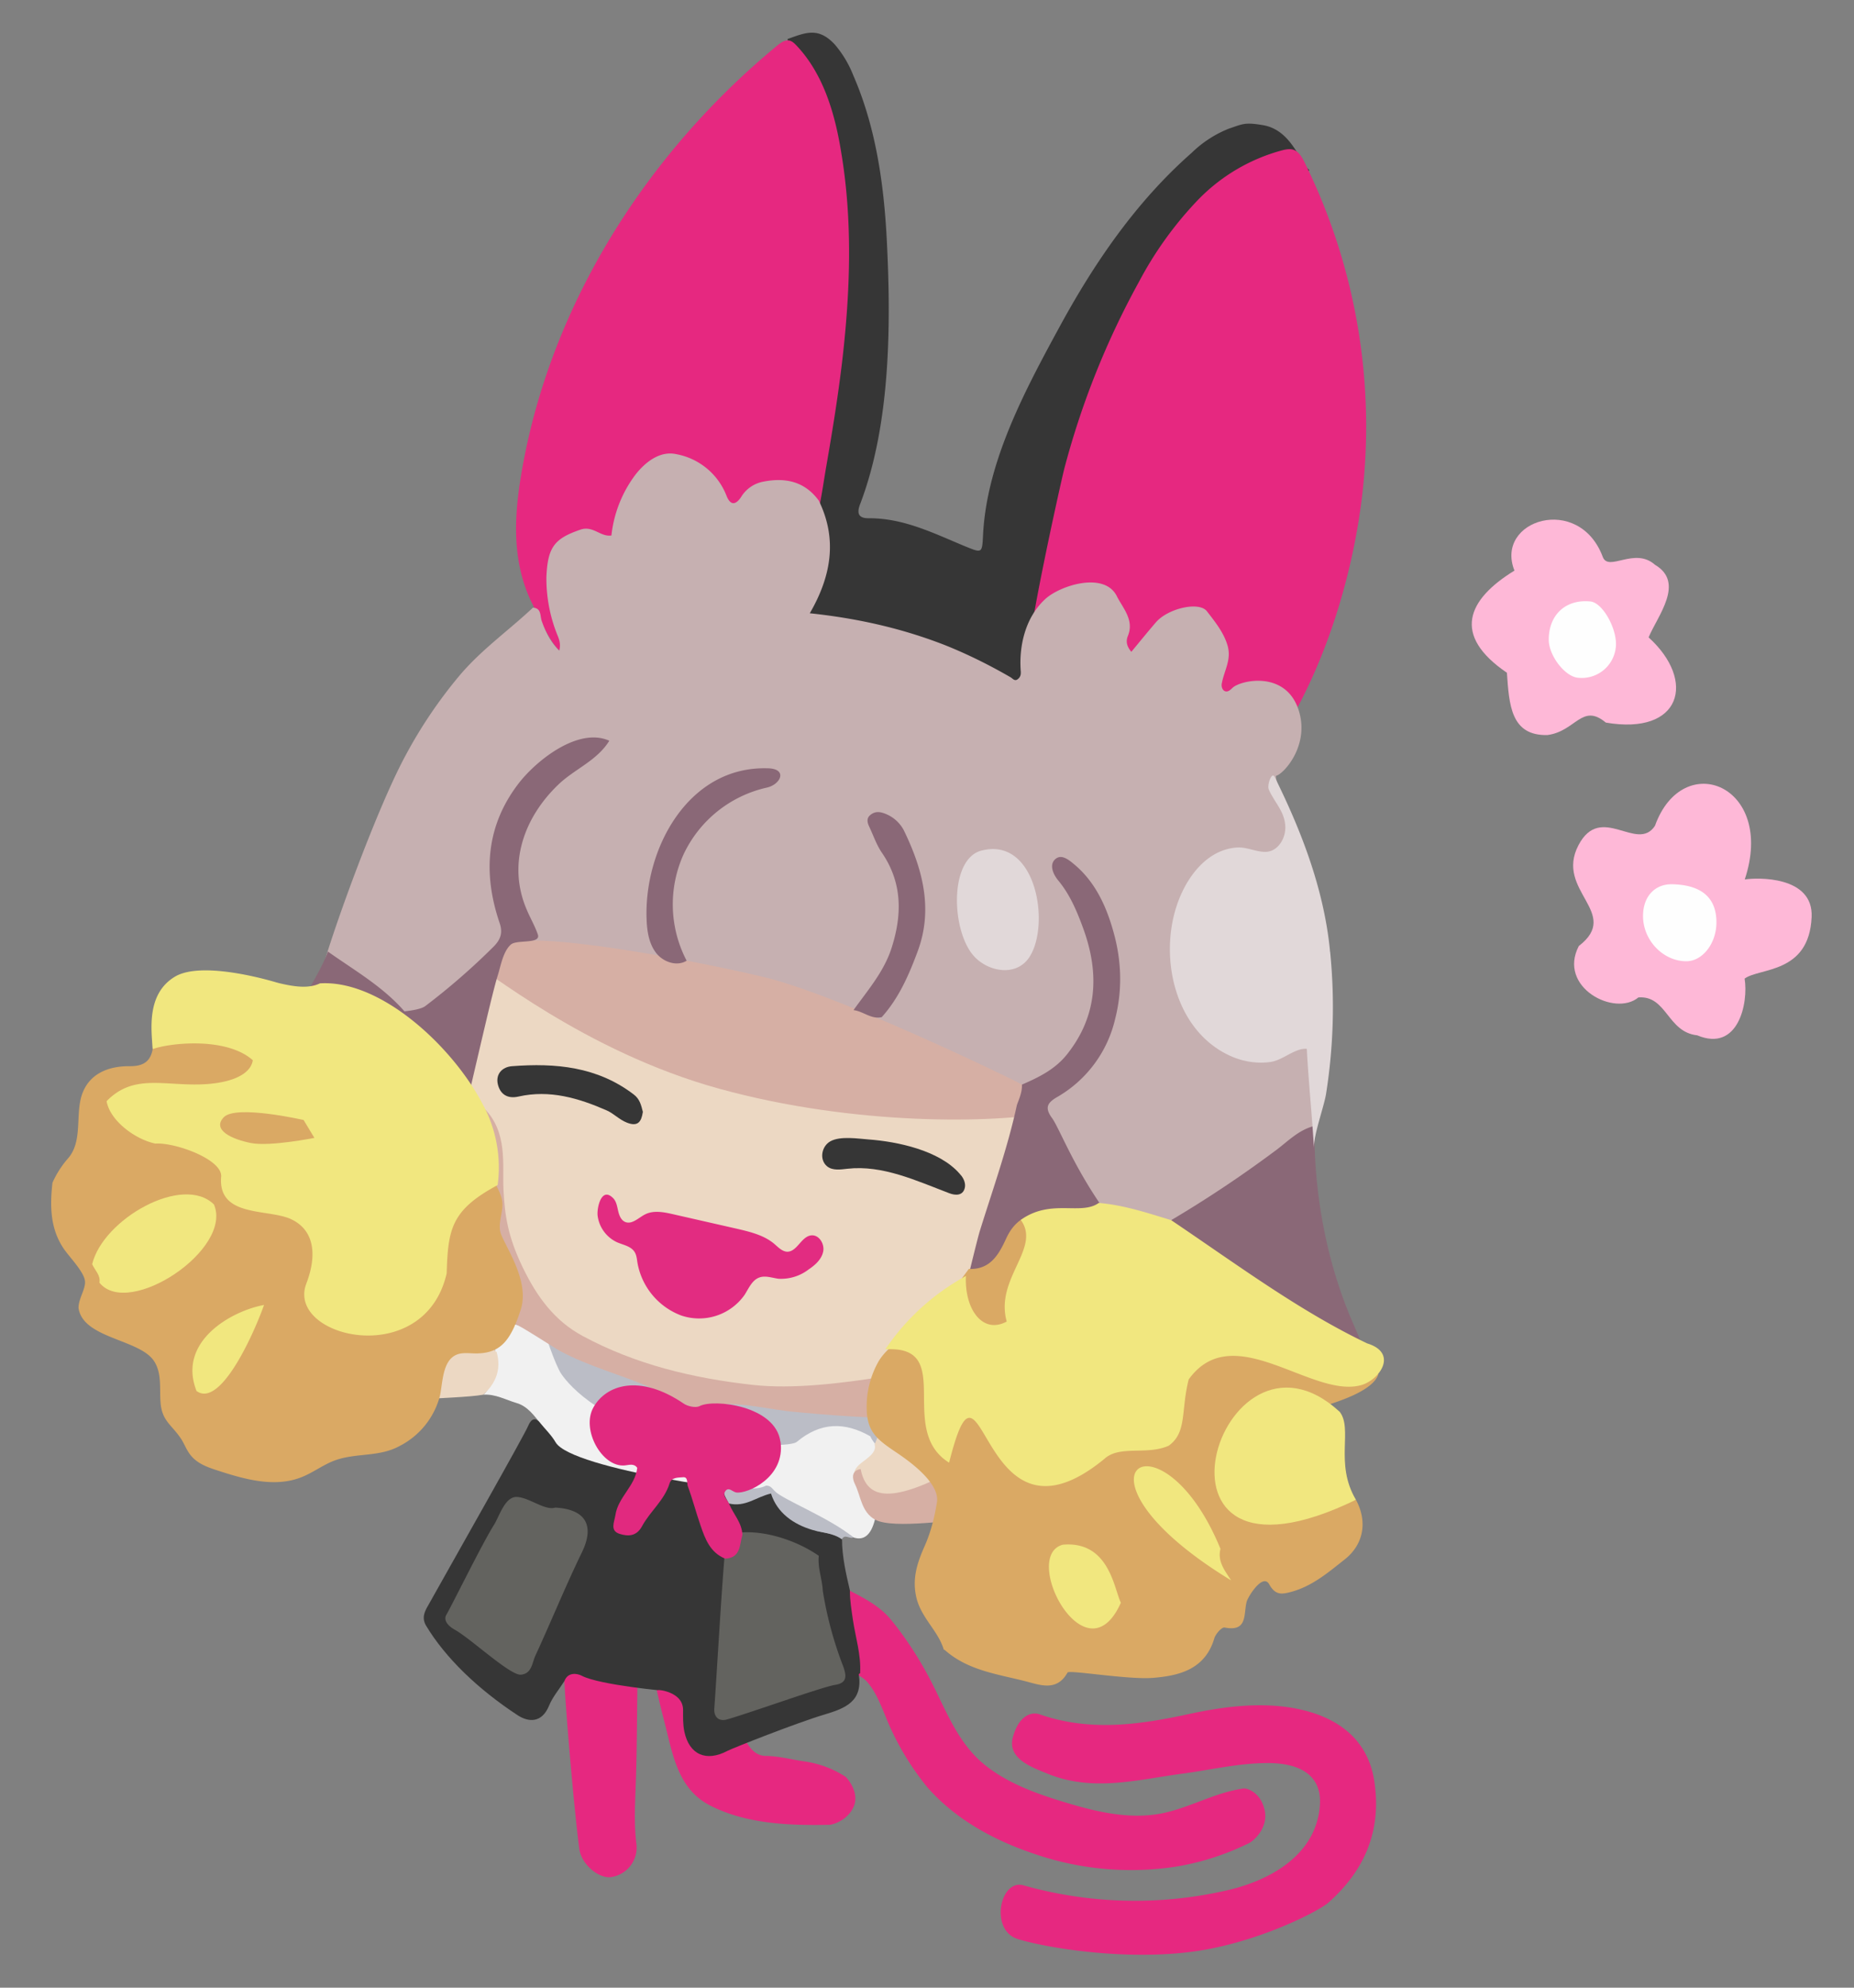
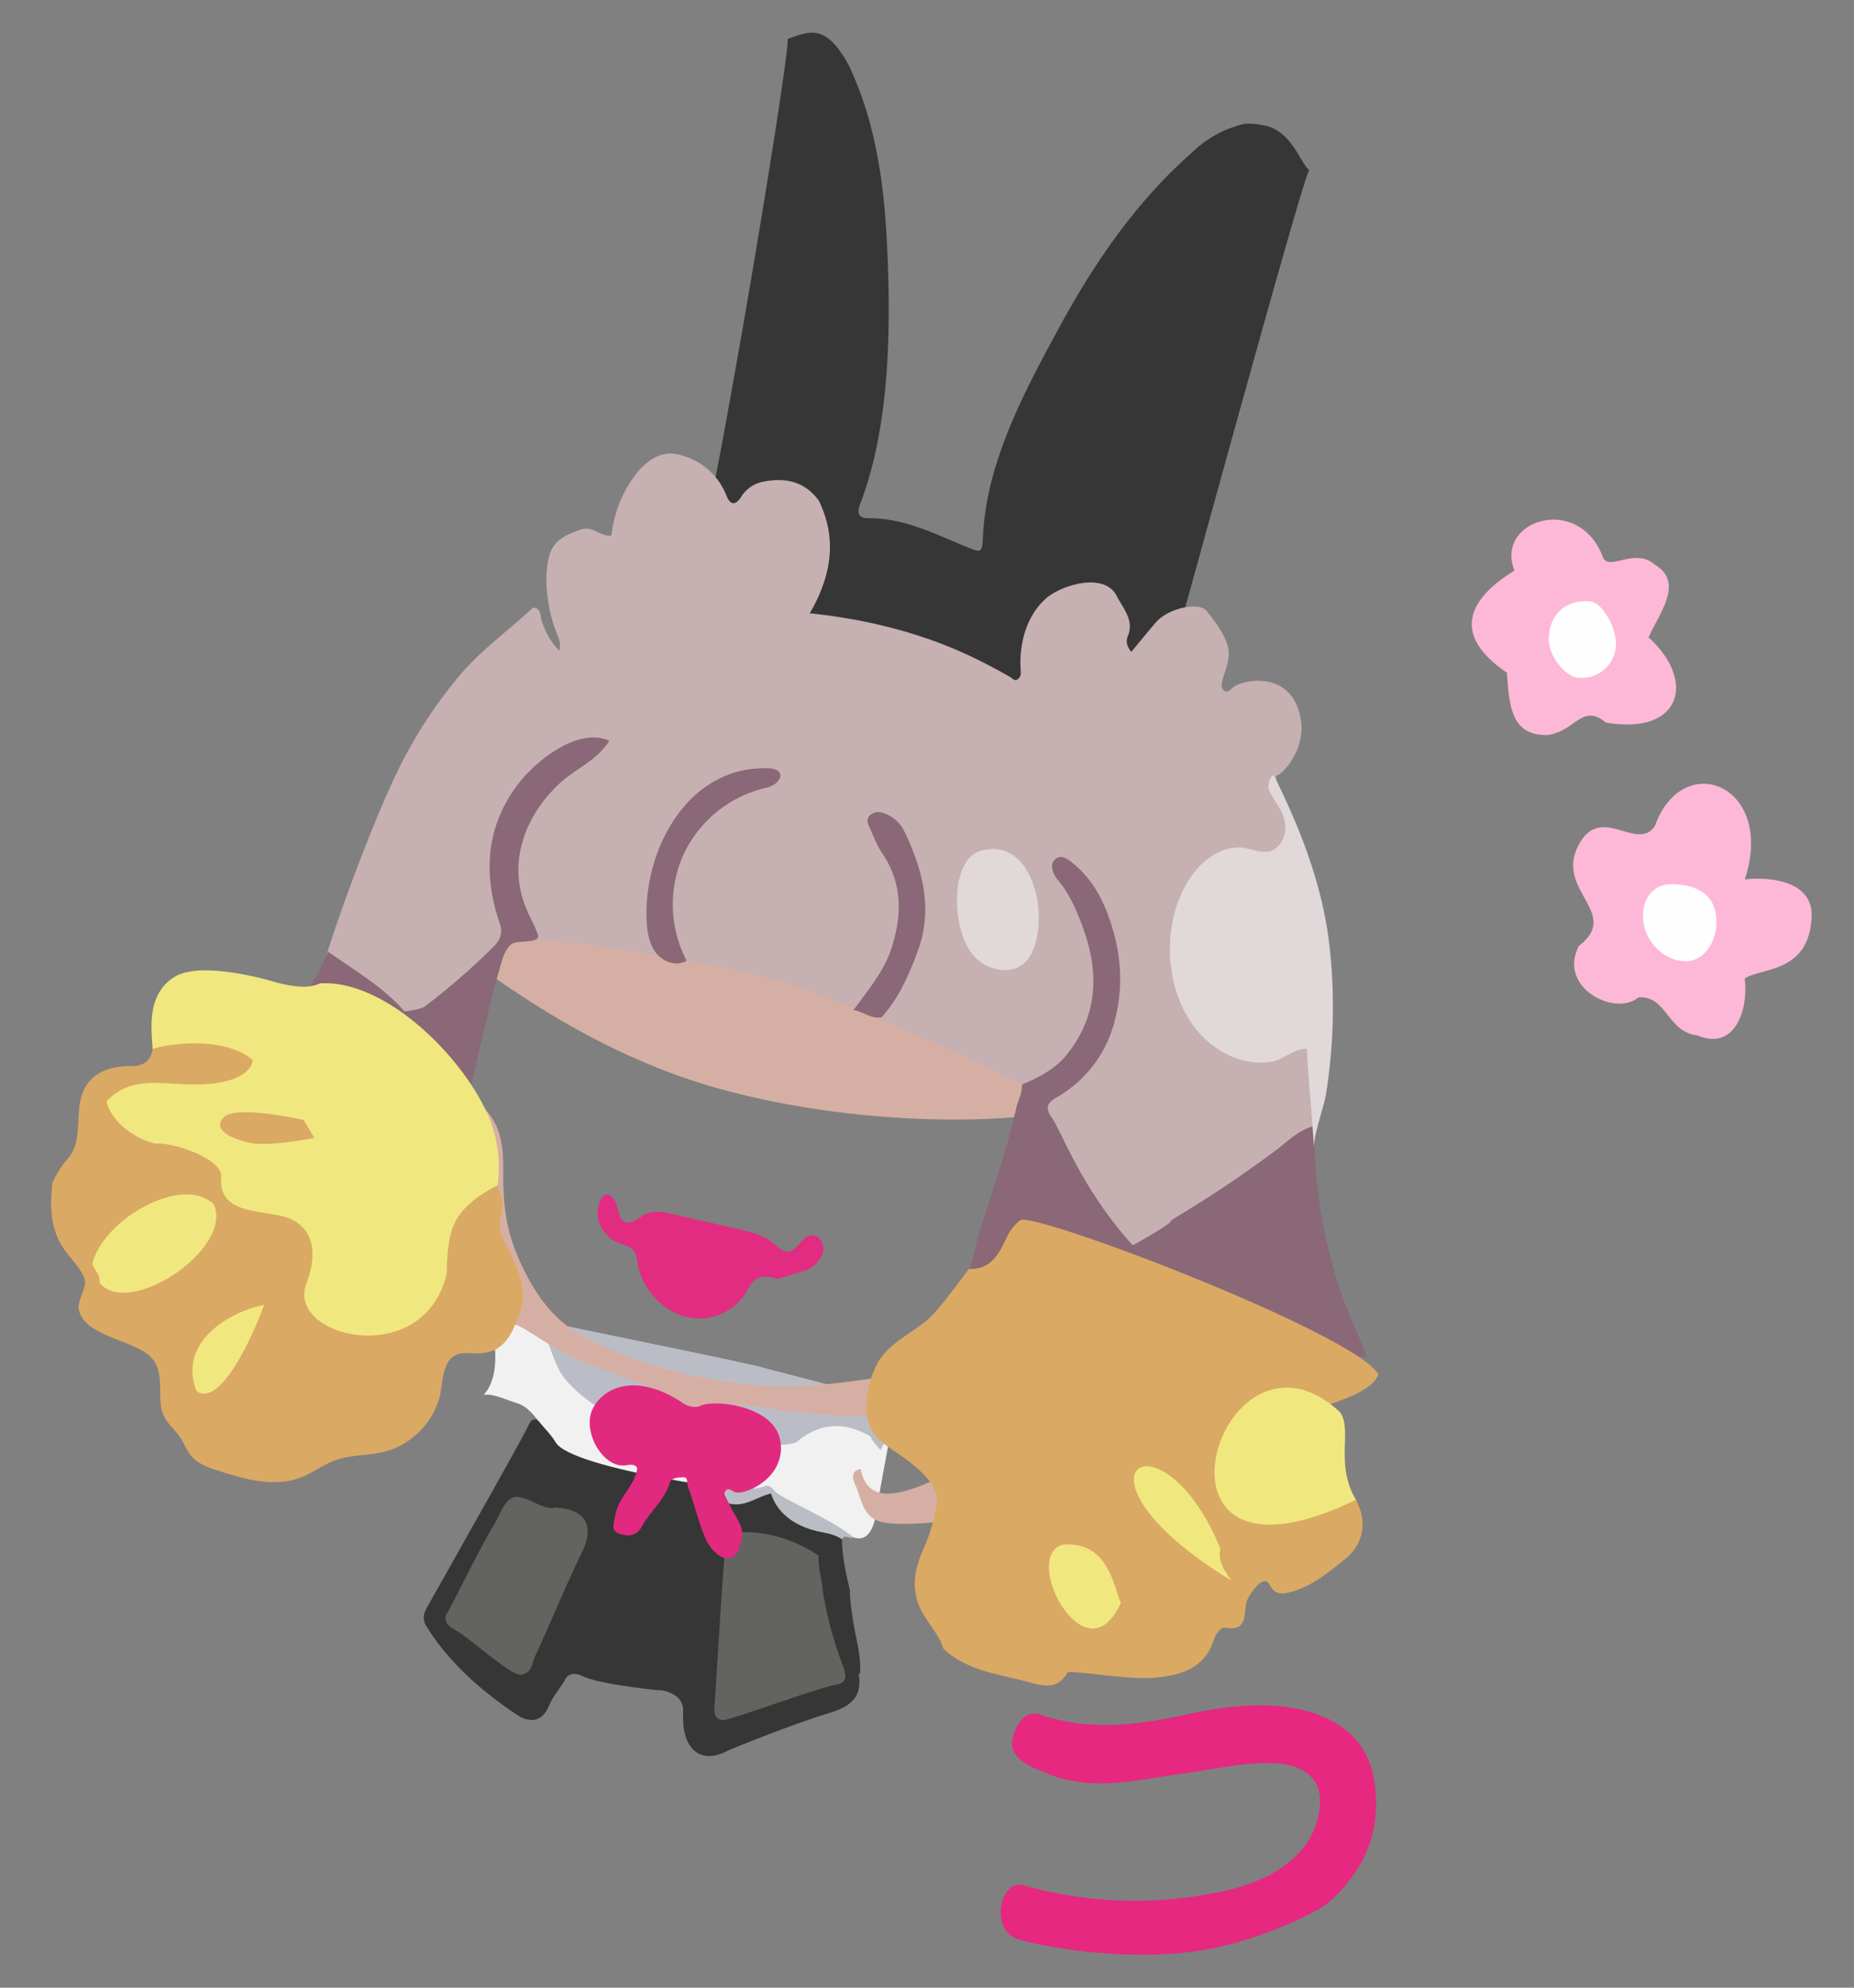
<svg xmlns="http://www.w3.org/2000/svg" version="1.1" id="レイヤー_1" x="0" y="0" viewBox="0 0 140 150" xml:space="preserve">
  <rect x="0" y="0" width="140" height="150" fill="#808080" stroke="none" />
  <style>.st1{fill:#e62880}.st2{fill:#363636}.st5{fill:#d6afa4}.st7{fill:#8a6877}.st8{fill:#e1d8d9}.st9{fill:#63635f}.st10{fill:#bbbdc6}.st44{fill:#feb8d7}.st45{fill:#fefefe}.st48{fill:#daa964}.st49{fill:#f1e77f}</style>
  <g id="_x39_">
    <path d="M67.47 106.87s-12.85-3.9-15.72-4.41c-2.86-.52-11.96-2.16-12.87-2.53-.6.6-1.33.18-1.67.95.37 1.3.25 3.49-.7 4.37.9-.06 1.68.39 2.5.63.83.24 1.32.96 1.75 1.47.4.5 2.69 7.17 8.6 7.5 5.91.32 13.28-.32 15.08 1.17.79.27 1.34-.18 1.63-1.35.23-1.56 1.39-7.57 1.4-7.8z" fill="#f1f1f1" />
    <path class="st2" d="M95.4 9.45c-1.4-.24-1.54-.1-2.61.26a8.54 8.54 0 00-2.8 1.82c-4.18 3.67-7.36 8.31-10 13.17-2.6 4.78-5.5 10.18-5.76 15.72-.07 1.36-.08 1.32-1.37.8-2.34-.97-4.63-2.13-7.27-2.11-.64 0-.95-.25-.65-1.04 2.32-6.05 2.35-13.63 2.02-20.02-.22-4.23-.84-8.5-2.53-12.37a8.16 8.16 0 00-1.4-2.33c-1.22-1.3-2.14-.92-3.57-.4.4.15-6.49 41.87-8.08 44.6 3.6.39 35.04 8.56 35.29 8.36.18-.16 11.76-42.92 12.2-43.08-.68-.47-1.31-3-3.47-3.38z" />
-     <path class="st1" d="M96.43 56c3.47-5.27 5.63-12.15 6.4-18.36a45.01 45.01 0 00-4.33-25.41c-.19-.38-.42-.78-.81-.92-.28-.1-.58-.04-.86.03a13.83 13.83 0 00-6.42 3.8 27.48 27.48 0 00-4.4 6.12 61.8 61.8 0 00-5.64 14.1c-.3 1.17-3.2 14.26-2.62 14.35.43.07 17.61 5.78 18.68 6.29zM60.86 41.17c-.02-.03.82-2.1.87-2.32.3-1.23.46-2.5.68-3.75.46-2.65.89-5.3 1.2-7.97.6-5.21.78-10.51-.1-15.7-.47-2.9-1.35-5.87-3.37-8-.15-.16-.32-.32-.53-.37-.33-.07-.65.16-.92.38-9.8 8.07-17.05 19.44-19.26 31.95-.36 2.04-.6 4.13-.37 6.2.15 1.38.52 2.76 1.15 4 .51 1 1.24 2.74 2.02 3.5.1-.37 17.56-9.38 18.63-7.92zM88.7 140.88c1.92-.3 3.8-.9 5.6-1.78.42-.21 1.5-1.2 1.19-2.53-.31-1.32-1.31-1.63-1.58-1.6-2.18.29-4.14 1.5-6.3 1.9-2.43.44-4.9-.16-7.26-.88-2.12-.64-4.28-1.42-6.02-2.83-1.96-1.6-2.84-3.95-3.95-6.14-.87-1.7-1.9-3.32-3.11-4.8-1.16-1.4-2.95-2.02-4.49-2.92 0 .74.65 4.95.57 6.34.62.62 1.53.58 2.16 1.32.6.7.95 1.58 1.3 2.42a20.52 20.52 0 003.22 5.5c2.1 2.4 5 3.99 8.04 5.01a22.39 22.39 0 0010.63.99zM48.14 126.62c-1.4-.32-5.28-1.83-5.54-1.12-.14.83.7 10.62 1.14 14 .15 1.18 1.43 2.24 2.35 2.16a2.25 2.25 0 001.97-2.48c-.2-1.55-.1-3.1-.05-4.64.09-2.35.09-5.57.13-7.92zM63.81 134.06c-.93-.6-2-.99-3.1-1.14-.96-.14-1.91-.4-2.89-.41-1.65-.02-1.89-2.74-2.64-2.98-.35.15-4.07-3.28-5.68-2.77-.16.06.76 3.5.82 3.77.55 2.26 1.05 4.57 3.3 5.72 2.73 1.4 5.99 1.52 9 1.46.22 0 1.31-.29 1.8-1.28.57-1.13-.48-2.29-.6-2.37z" />
    <path class="st1" d="M103.78 134.44c-.56-3.77-3.63-5.24-6.77-5.64-2.45-.3-4.92.05-7.28.56-3.78.82-7.47 1.32-11.23.01-.57-.2-1.55.04-2.01 1.71-.47 1.67 1.53 2.32 2.61 2.77 3.42 1.4 6.8.45 10.18 0 2.1-.28 4.18-.78 6.32-.8 2.7-.04 4.21 1.02 4.07 3.15-.25 3.82-3.85 5.78-7.22 6.5a31 31 0 01-15.19-.43c-1.67-.44-2.46 3.03-.7 3.94.76.4 7.06 1.79 13.02 1.13 5.1-.56 9.98-3.1 10.72-3.75 2.81-2.48 4.03-5.51 3.48-9.15z" />
    <path class="st2" d="M64.95 126.26c.08-1.38-.35-2.7-.55-4.05-.1-.73-.23-1.44-.22-2.18-.3-1.28-.59-2.55-.6-3.87-.57-.41-1.24-.47-1.88-.61-.11-.03-2.81-1.43-3.26-2.92l-.01-.04c-1.15.23-15.26-1.7-16.47-3.74-.32-.55-.79-1-1.2-1.5-.43-.51-.73-.1-.86.22-.24.63-5.88 10.56-7.55 13.55-.23.4-.56.93-.17 1.57 1.44 2.4 3.9 4.78 6.91 6.75.84.55 1.83.58 2.36-.7.27-.67.77-1.25 1.17-1.88.26-.7.97-.58 1.31-.4 1.34.71 6.65 1.18 5.9 1.1s1.73-.1 1.75 1.46c0 .55-.02 1.1.1 1.67.37 1.72 1.64 2.3 3.27 1.43.34-.18 5.18-2.1 7.3-2.73 1.61-.48 2.91-1 2.6-3.04 0-.02.07-.06.1-.09z" />
    <path class="st9" d="M63.66 125.72a28.08 28.08 0 01-1.53-5.67c-.04-.89-.4-1.74-.3-2.64-1.74-1.22-4.69-2.22-6.93-1.58-.23.75-.78 10.7-.96 13.08-.05.67.34 1.03.99.84 1.86-.54 7.16-2.45 8.13-2.6.88-.14.9-.62.6-1.43zM41.93 113.77c-.78.24-1.9-.72-2.85-.8-.93-.09-1.35 1.41-1.77 2.09-.93 1.48-3.17 6.06-3.6 6.79-.25.42.12.85.62 1.13 1.15.62 4.17 3.45 4.99 3.4.84-.06.86-.9 1.11-1.44 1.2-2.6 2.27-5.24 3.52-7.81.95-1.97.32-3.23-2.02-3.36z" />
    <path class="st10" d="M57.85 112.11c-.7.36-1.62.2-2.45.07-.28-.04-.41-.23-.67.1-.25.35.17.87.3 1.18 1.27.3 2.07-.5 3.19-.75.46 1.45 1.68 2.32 3.14 2.75.74.22 1.55.22 2.21.7.23-.43.6.01.87-.14-1.77-1.47-5.38-2.88-5.93-3.49-.28-.3-.35-.41-.66-.42zM57.8 103.25c-1.86-.53-15.05-3.13-16.93-3.6.2.8 1.05 3.36 1.52 4.04.68 1 3.31 3.88 9.08 4.73s8.35.69 8.7.39c1.79-1.5 3.62-1.52 5.55-.42.08.26.64.94.77 1.01.1-.09 1.6-3.06 1.69-3.14-.03-.4-9.54-2.77-10.37-3z" />
-     <path d="M81.5 79.74c-1 .12-44.18-9.76-45.51-10.41-.82 2.56.55 9.58-.78 11.98.03 1-3.22 23.77-3.21 24.29 1.05-.1 3.45-.16 4.5-.35.96-.88 1.37-1.93 1-3.23-.48.03.25-3.23 1.4-2.61 4 2.16 13.16 5.47 17.67 5.98 3 .34 7.45 1.46 10.41.98 0 0-.84 2.53-.94 2.62.3.98-1.6 1.37-1.52 2.24 1.11 2.42 3.88 3.47 5.49 1.64 1.56-2.36 9.64-20.64 11.5-33.13z" fill="#ecd8c3" />
    <path class="st5" d="M72.3 110.8c-4.87 2.64-6.84 2.45-7.31.06-.76.12-.61.78-.44 1.12.46.92.48 2.11 1.53 2.7 1.42.76 6.11-.08 7.59.02.11-.8-1.11-3.84-1.36-3.9zM37.49 68.93c-2.3-.08-2.04 2.95-2.25 3.45 1.33.65 8.87 6.97 19.07 9.78s20.85 2.63 25.2 1.76c1.01-.2 1.48-4.01 1.48-4.01s-10.73-5.13-21.82-7.89c-10.5-2.6-21.38-2.85-21.68-3.1zM66.91 106.87c.03-.83-.27-2.17-.33-2.96-2.96.47-6.72.94-9.74.6-4.5-.5-8.83-1.53-12.84-3.69-2.12-1.14-3.45-2.95-4.52-5.16-1.16-2.39-1.36-4-1.46-5.86-.1-1.87.36-4.37-1.49-6.19.02.52-1.7 1.33-1.43 1.65 1.08 1.3 1.12 2.4 1.12 5.14 0 4.08 2.97 9.16 2.66 9.53.09-.1 3.06 1.84 3.37 2 2.22 1.2 4.62 1.8 6.93 2.8.7.3 1.39.63 2.06 1 .37.2.75.41 1.16.45.33.03.65-.04.97-.1 2.05-.36 3.98.14 6 .4.53.08 7.53.72 7.54.39z" />
    <path d="M24.16 74.2c-.37-.26 3.94-12.54 6.46-17.18a35.25 35.25 0 014.13-6.1c1.66-1.94 3.65-3.33 5.49-5.06.65.02.54.63.66.98.29.84.67 1.6 1.33 2.26.1-.38.05-.68-.08-1.03a11.4 11.4 0 01-.89-4.54c.1-2.25.61-2.89 2.57-3.56.95-.33 1.52.57 2.34.44a9.28 9.28 0 011.8-4.57c.75-.97 1.86-1.83 3.08-1.57a5.05 5.05 0 013.81 3.14c.3.76.7.7 1.1.1a2.5 2.5 0 011.67-1.16c1.67-.33 3.13-.03 4.2 1.43 1.44 2.95.91 5.76-.68 8.5 3.6.38 6.97 1.14 10.22 2.41 1.7.68 3.35 1.5 4.94 2.42.17.1.32.34.56.13.19-.15.23-.35.21-.58-.15-1.94.36-4.1 1.87-5.47 1.13-1.02 4.44-2.07 5.38-.21.44.89 1.34 1.8.84 3.01-.18.44-.06.82.26 1.2.63-.76 1.23-1.5 1.85-2.22.91-1.06 3.25-1.6 3.85-.85.62.8 1.29 1.63 1.57 2.61.3 1.07-.25 1.84-.44 2.85-.05.25.06.57.32.6.2.02.36-.15.51-.29.64-.57 4.09-1.33 5.01 1.82.77 2.62-1.2 4.72-1.73 4.83-.32.32 3.2 7.71 3.84 12.15.63 4.43-2.38 27.23-2.47 29.21-1.22.3-18.03-3.84-19.92-4.01-.35-1.2.62-14.6-.65-14.04-.67-.4-13.9-6.8-19.55-8.13-6.47-1.53-18.02-3.57-19.57-2.4-.6.46-3.33 8.49-3.9 8.43-1.65-1.99-7.93-4.07-9.99-5.54z" fill="#c6b0b1" />
    <path class="st44" d="M136.8 69.21c-.19 4.29-3.93 3.81-5.06 4.64.3 1.84-.48 5.58-3.58 4.28-2.26-.24-2.29-3.02-4.44-2.86-1.79 1.49-6.12-.77-4.5-3.88 3.25-2.5-1.83-4.15-.03-7.6 1.69-3.24 4.43.58 5.78-1.47 2.11-5.88 9.14-3.04 6.78 4.05.9-.15 5.2-.3 5.05 2.84zM116.87 55.47c-2.8.08-2.91-2.31-3.08-4.7-4.17-2.84-3-5.52.57-7.71-1.52-3.82 4.88-5.83 6.67-1.03.44 1.15 2.4-.78 3.94.59 2.29 1.35.2 3.85-.48 5.48 3.63 3.29 2.46 7.41-3.23 6.43-1.8-1.5-2.26.65-4.4.94z" />
    <path class="st45" d="M126.28 66.73c2.24.05 3.37 1.05 3.33 2.96-.03 1.55-1.08 2.86-2.28 2.85-1.75 0-3.27-1.6-3.26-3.42 0-1.46.89-2.42 2.21-2.39zM116.95 48.27c0-1.89 1.3-3.07 3.15-2.88.97.1 2.12 2.26 1.9 3.56a2.58 2.58 0 01-2.8 2.2c-1-.05-2.25-1.66-2.25-2.88z" />
    <g>
      <path class="st7" d="M102.18 99.88c-3.31-7.58-2.87-14.65-2.93-14.91-1.23.3-2.07 1.24-3.03 1.93a89.45 89.45 0 01-7.78 5.18c.08.2-1.43 1.07-2.9 1.9-3.85-4.22-5.4-8.64-6.1-9.61-.59-.8-.33-1.17.42-1.6a9.2 9.2 0 004.36-5.93c.55-2.17.46-4.38-.13-6.48-.53-1.92-1.36-3.78-2.96-5.12-.44-.37-1-.83-1.47-.38-.44.43-.12 1.13.23 1.56.92 1.1 1.46 2.41 1.93 3.71 1.2 3.33 1.06 6.54-1.25 9.44-.9 1.13-2.13 1.73-3.4 2.28.02.54-.19 1.03-.38 1.53-.7 3.24-1.82 6.36-2.8 9.51-.3.95-2.23 9.15-2.5 10.1 1.61.07 30-1.11 31.74-.56-.08-.3-.93-2.28-1.05-2.55zM39.21 59.06c-2.5 3.2-2.77 6.82-1.48 10.6.24.71.09 1.22-.44 1.76a50.77 50.77 0 01-5.17 4.5c-.25.2-.94.34-1.58.4-1.64-1.88-3.79-3.1-5.78-4.51-.71 2.04-3.76 6.5-4.16 7.18 1.37.38 9.66 15.5 11.19 16.97 1.33-2.4 4.98-19.8 5.8-22.36.22-.7.4-1.82 1-2.33.46-.38 2.29 0 2.02-.76-.22-.64-.57-1.23-.83-1.85-1.49-3.45-.21-6.97 2.38-9.45 1.23-1.18 2.92-1.8 3.85-3.31-2.3-1.04-5.43 1.42-6.8 3.16zM57.96 57.98c-6.02-.18-9.38 6.15-9.13 11.5.04.86.19 1.76.72 2.44.53.68 1.56 1.04 2.3.58a9.16 9.16 0 01-.23-8.03 9.16 9.16 0 016.27-5.03c1.06-.23 1.6-1.4.14-1.46h-.07zM66.65 61.34c-.4-.12-.71-.04-.97.2-.26.24-.18.56-.04.85.32.68.56 1.4.98 2 1.53 2.26 1.5 4.66.71 7.13-.57 1.8-1.8 3.2-2.88 4.71.73.08 1.33.71 2.13.53 1.3-1.44 2.06-3.2 2.72-4.98 1.19-3.21.35-6.26-1.07-9.16a2.69 2.69 0 00-1.58-1.28z" />
    </g>
    <g>
      <path class="st8" d="M100.43 71.8l-.01-.16c-.47-4.58-2.14-8.92-4.17-13.01-.21-.43-.59.61-.44.95.4.93 1.15 1.6 1.24 2.68.09.91-.49 1.95-1.4 2.02-.76.05-1.47-.38-2.26-.32-2.05.14-3.49 1.87-4.25 3.64-1.8 4.17-.59 10.26 3.94 12.16.9.37 1.9.52 2.86.38.92-.12 1.86-1.07 2.74-.99.11 2.24.42 5.3.54 7.52-.05-1 .77-3.16.92-4.16a41.74 41.74 0 00.3-10.7zM74.14 64.18c-2.49.61-2.31 6.1-.59 7.98 1.08 1.19 3.22 1.58 4.2.04 1.57-2.46.5-9.04-3.6-8.02z" />
    </g>
    <g>
      <path d="M58.94 108.8c.37 2.7-2.51 3.95-3.34 3.83-.28-.04-.57-.45-.82-.11-.26.34.12.63.26.93.32.8.99 1.45 1.02 2.38-.22.75-.12 1.75-1.31 1.79-1.12-.46-1.5-1.47-1.85-2.5-.34-.97-.6-1.99-.96-2.96-.09-.23.05-.73-.38-.68-.36.03-.86 0-1 .47-.4 1.28-1.47 2.1-2.08 3.23-.42.77-1.05.77-1.67.58-.77-.23-.43-.87-.34-1.42.2-1.36 1.5-2.2 1.65-3.57-.26-.37-.65-.2-.96-.18-1.7.14-3.29-2.7-2.35-4.38.94-1.69 3.46-2.56 6.8-.3.29.21.92.36 1.22.2 1.09-.56 5.73-.03 6.1 2.68z" fill="#e1297f" />
-       <path d="M58.78 96.5c-.5-.07-1-.26-1.45-.09-.54.2-.79.81-1.1 1.3a4.2 4.2 0 01-4.8 1.56 5.22 5.22 0 01-3.3-4.01c-.04-.28-.07-.58-.23-.81-.29-.42-.85-.5-1.32-.71a2.57 2.57 0 01-1.45-1.98c-.08-.55.27-2.27 1.18-1.33.24.25.29.62.37.96s.22.7.54.83c.52.2 1-.33 1.5-.58.64-.32 1.4-.17 2.1-.01l4.88 1.11c.98.23 2 .48 2.77 1.13.3.26.6.58.98.59.74 0 1.05-1.13 1.79-1.23.6-.08 1.04.64.92 1.22-.12.59-.61 1.02-1.1 1.35a3.42 3.42 0 01-2.28.7z" fill="#e22c81" />
-       <path class="st2" d="M48.54 83.93c-.11.71-.36 1.12-1.2.79-.58-.23-1-.69-1.52-.92-2.12-.93-4.31-1.58-6.66-1.05-.87.2-1.4-.2-1.57-.94-.17-.77.35-1.3 1.08-1.35 3.27-.25 6.43.03 9.18 2.13.48.36.57.84.7 1.34zM72.46 88.57c-1.53-1.76-4.7-2.42-6.86-2.58-.8-.06-2.15-.28-2.9.14-.66.37-.86 1.38-.24 1.89.41.33 1 .24 1.53.18 2.65-.3 5.2.9 7.7 1.85.45.17 1.01.2 1.16-.39.08-.3-.04-.64-.23-.9l-.16-.19z" />
+       <path d="M58.78 96.5c-.5-.07-1-.26-1.45-.09-.54.2-.79.81-1.1 1.3a4.2 4.2 0 01-4.8 1.56 5.22 5.22 0 01-3.3-4.01c-.04-.28-.07-.58-.23-.81-.29-.42-.85-.5-1.32-.71a2.57 2.57 0 01-1.45-1.98c-.08-.55.27-2.27 1.18-1.33.24.25.29.62.37.96s.22.7.54.83c.52.2 1-.33 1.5-.58.64-.32 1.4-.17 2.1-.01l4.88 1.11c.98.23 2 .48 2.77 1.13.3.26.6.58.98.59.74 0 1.05-1.13 1.79-1.23.6-.08 1.04.64.92 1.22-.12.59-.61 1.02-1.1 1.35z" fill="#e22c81" />
    </g>
    <g>
      <path class="st48" d="M37.77 92.91c-.15-.81.32-1.64.12-2.44-1.03-4.23-16.03-16.05-16.95-16.3-1.27.1-2.39-.83-3.68-.58.6.34-2.93-.84-4.53.72-1.16 1.13-1.25 3.78-1.2 4.86-.18 1-.78 1.3-1.76 1.29-1.6-.01-3.07.57-3.6 2.2-.49 1.54.1 3.51-1.07 4.8a7.26 7.26 0 00-1.14 1.8c-.2 1.79-.16 3.45.83 4.94.41.62 1.51 1.72 1.62 2.43.1.6-.48 1.33-.48 2.07.31 2.28 4.49 2.35 5.65 3.94.66.91.46 2.11.54 3.16.1 1.45.84 1.7 1.56 2.79.2.31.34.67.54.98.51.82 1.34 1.12 2.21 1.4 2.05.67 4.3 1.3 6.3.52.94-.36 1.75-1.02 2.7-1.33 1.59-.52 3.24-.21 4.75-1.04a5.93 5.93 0 003.04-3.78c.24-1.1.17-3.04 1.66-3.21.43-.05.86.03 1.29 0 1.65-.08 2.4-.98 3.15-3.29.75-2.3-1.4-5.06-1.55-5.93zM102.39 113.18c-1.02.66-3.07-8.82-2.11-7.16.66-.24 3.38-1.03 3.8-2.3-1.63-3-25.27-12.06-27-11.66-.5.36-.83.82-1.1 1.4-.55 1.2-1.2 2.37-2.82 2.3-.07.08-2.22 3.07-3.11 3.83-1.22 1.03-2.8 1.71-3.68 3.1a6.9 6.9 0 00-.92 3.76c.06 1.56.76 2.15 1.97 2.98.58.4 3.6 2.29 3.33 3.95-.18 1.1-.45 2.2-.9 3.23-.54 1.21-.95 2.37-.7 3.72.3 1.7 1.66 2.65 2.11 4.14.01.03.08.04.11.07 1.75 1.54 4 1.8 6.12 2.35 1.08.28 2.33.76 3.12-.67.12-.22 4.55.55 6.45.4 1.99-.16 3.95-.64 4.64-3 .1-.32.56-.84.77-.8 1.78.35 1.42-1.04 1.67-1.95.1-.38 1.22-2.18 1.7-1.31.47.83.93.77 1.7.56 1.58-.44 2.76-1.46 3.98-2.42 1.46-1.14 1.76-2.87.87-4.52zM73.16 95.76h0z" />
    </g>
    <g>
-       <path class="st49" d="M103.22 101.37c-5.1-2.44-9.75-5.9-14.78-9.29-1.8-.55-3.58-1.14-5.47-1.3-1.36.97-3.6-.35-5.89 1.28 1.57 2.14-1.97 4.41-1.06 7.67-1.83.99-3.2-.95-3.08-3.44a17.45 17.45 0 00-6.09 5.54c5.38-.34.8 6.05 4.82 8.55 2.65-10.53 2.13 7.62 11.74-.3 1.16-1.04 3.19-.24 4.84-.98 1.4-1 .91-2.64 1.51-5 3.37-4.69 9.34 1.5 13.05.42 1.38-.4 2.8-2.43.4-3.15zM30.7 76.5h.02z" />
      <path class="st49" d="M101.14 106.52c-9.07-8.29-16.18 15.14 1.25 6.66-1.64-2.75-.19-5.37-1.25-6.67zM16.15 90.89C13.8 88.58 7.78 92 6.96 95.4c.2.46.65.83.55 1.4 2.2 2.72 10.12-2.53 8.64-5.92zM12.24 74.64h.01l.01-.01-.02.01zM8.04 83.1z" />
      <path class="st49" d="M36.43 83.29c-2.25-4.3-7.67-9.37-12.27-9.08-.84.4-1.88.28-3.22-.05 0 0-5.59-1.75-7.74-.45s-1.77 4-1.67 5.46c1.25-.46 5.55-.95 7.56.84-.18 1.17-1.9 1.86-4.53 1.83S9.9 81.2 8.05 83.1c.25 1.46 2.14 2.88 3.68 3.2 1.5-.1 5.08 1.2 4.97 2.5-.26 3.1 3.55 2.4 5.27 3.2s2.02 2.62 1.16 4.87c-1.55 4.08 8.92 6.56 10.6-.78.1-3.38.36-4.78 3.85-6.66a10 10 0 00-1.15-6.14zM14.84 104.97c1.72 1.27 4.14-3.84 5.1-6.49-2.4.43-6.58 2.72-5.1 6.49zM92.16 116.88c-4.5-10.94-12.53-5.74.8 2.38-.46-.73-1.04-1.41-.8-2.38zM80.26 116.57c-3.22.84 1.73 10.31 4.38 4.38-.52-1.05-.88-4.68-4.38-4.38z" />
    </g>
    <path class="st48" d="M22.92 84.52s-5.1-1.17-6.02-.21c-.92.96.62 1.67 2.06 1.95s4.78-.39 4.78-.39l-.82-1.36z" />
  </g>
</svg>